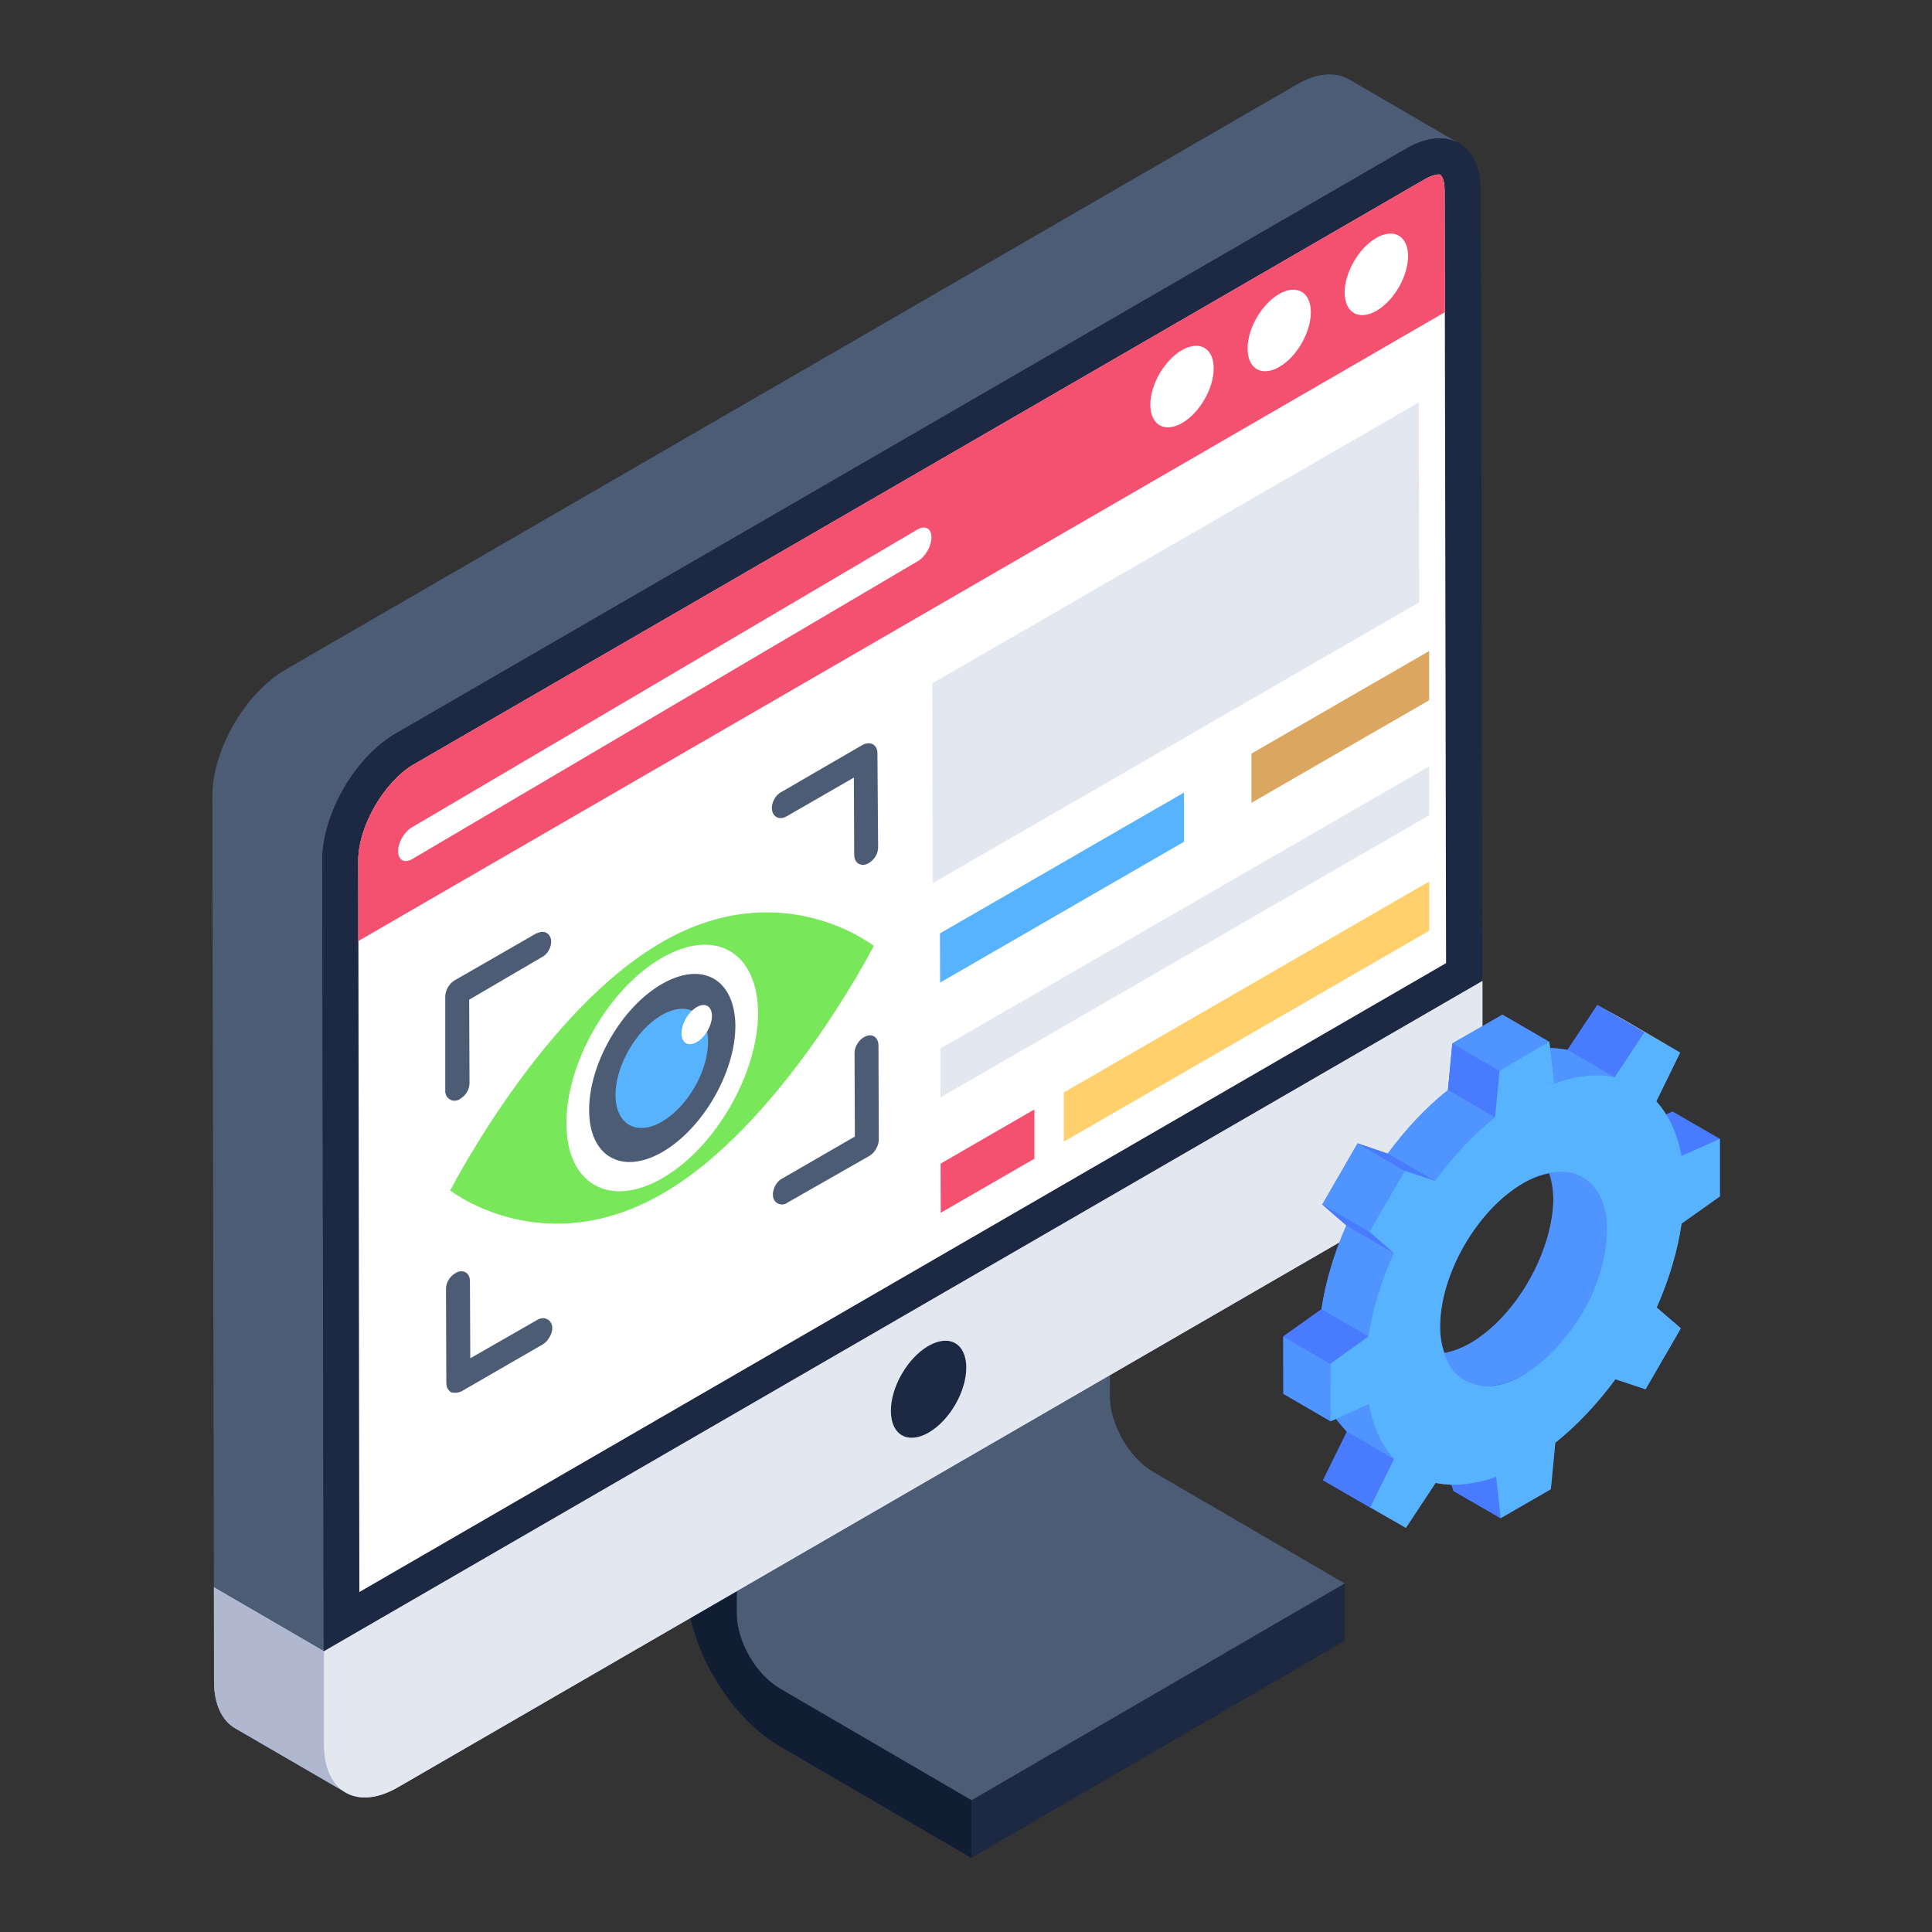
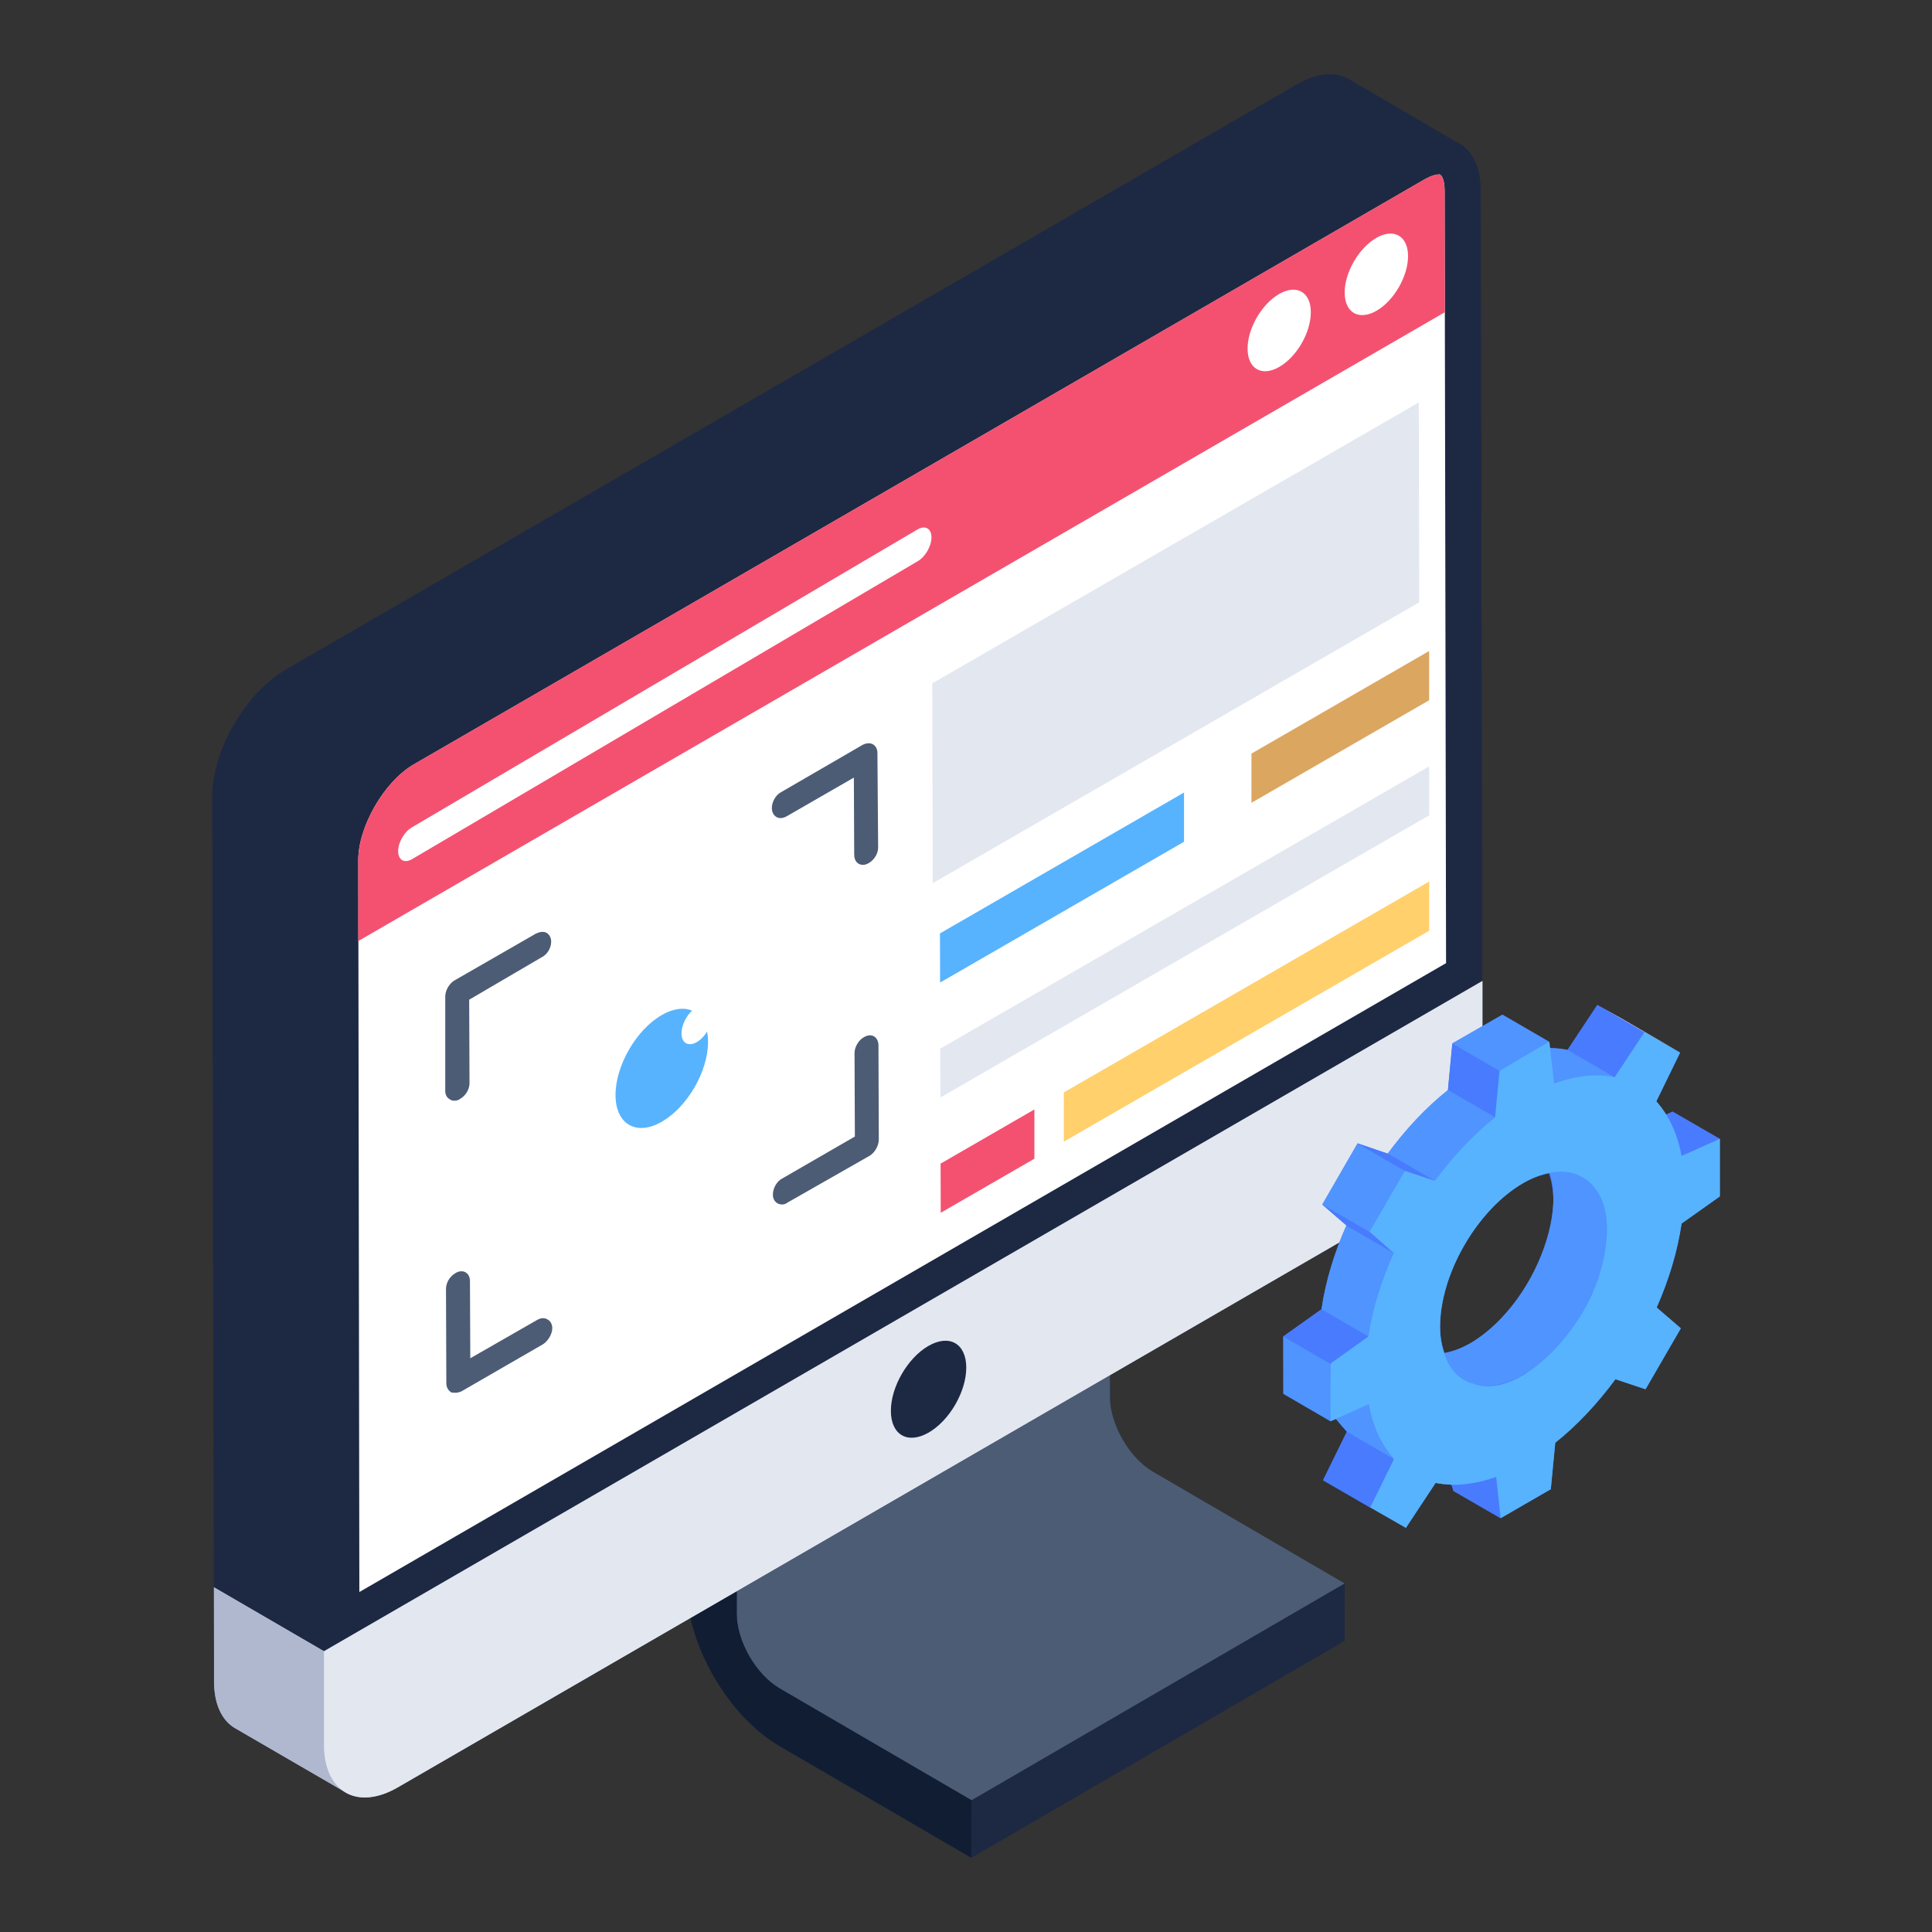
<svg xmlns="http://www.w3.org/2000/svg" id="Layer_1" enable-background="new 0 0 52 52" height="512" viewBox="0 0 52 52" width="512">
  <rect x="0" y="0" width="52" height="52" fill="#333333" stroke="none" />
  <g id="Softwar_Performance_Testing">
    <g>
      <g>
        <g>
          <g>
            <g>
              <path d="m36.19 42.612v.01l-.01-.01z" fill="#1d2943" />
            </g>
            <g>
              <path d="m36.19 42.622v1.54l-10.05 5.84-5.15-3c-1.39-.81-2.51-2.75-2.51-4.35l.01-4.02 1.35.78 10.04-5.84v4.02c0 .74.52 1.65 1.16 2.02l5.14 3z" fill="#1d2943" />
            </g>
            <g>
              <path d="m26.146 48.453 10.048-5.839-.004 1.548-10.048 5.839z" fill="#1d2943" />
            </g>
            <g>
              <path d="m36.193 42.618-10.046 5.836-5.149-3.002c-.646-.371-1.169-1.274-1.169-2.024l.009-4.011 10.046-5.845-.009 4.021c0 .741.523 1.654 1.169 2.024z" fill="#4c5c75" />
            </g>
            <g>
              <path d="m19.838 39.413-.011 4.016c-.002.746.524 1.651 1.167 2.022l5.152 3.002-.004 1.548-5.152-3.002c-1.39-.802-2.515-2.751-2.51-4.348l.011-4.016z" fill="#111d33" />
            </g>
            <g>
              <path d="m39.26 3.852c-.07-.04-.15-.07-.24-.09.06.01.12.03.18.06.02.01.04.02.06.03z" fill="#1d2943" />
            </g>
            <g fill="#1d2943">
              <path d="m39.9 28.932c0 1.26-.88 2.79-1.98 3.42l-27.21 15.75c-.61.36-1.16.36-1.52.07l-2.85-1.65c-.36-.2-.58-.64-.58-1.27l-.05-23.8c0-1.26.89-2.79 1.98-3.43l27.21-15.75c.55-.32 1.05-.35 1.41-.14l2.89 1.69c-.06-.03-.12-.05-.18-.06.09.02.17.05.24.09.37.2.59.65.59 1.28z" />
-               <path d="m39.26 3.852c-.07-.04-.15-.07-.24-.09.06.01.12.03.18.06.02.01.04.02.06.03z" />
-             </g>
-             <g>
-               <path d="m5.713 21.452c-.007-1.26.882-2.794 1.974-3.431l27.211-15.745c.553-.322 1.05-.35 1.414-.14l2.962 1.723c-.364-.21-.861-.182-1.414.133l-27.211 15.752c-1.092.63-1.981 2.171-1.975 3.431l.042 23.795c.007.63.224 1.064.581 1.274l-2.962-1.722c-.357-.203-.574-.644-.574-1.267z" fill="#4c5c75" />
-             </g>
+             </g>
+             <g>
+               </g>
            <g>
              <path d="m37.861 3.995c1.095-.632 1.988-.124 1.991 1.14l.047 23.796c.004 1.258-.883 2.794-1.978 3.427l-27.21 15.749c-1.095.632-1.988.124-1.991-1.135l-.047-23.796c-.004-1.264.883-2.799 1.978-3.432z" fill="#1d2943" />
            </g>
            <g>
              <path d="m39.9 26.402v2.53c0 1.26-.88 2.79-1.98 3.42l-27.21 15.75c-.61.36-1.16.36-1.52.07l-2.85-1.65c-.36-.2-.58-.64-.58-1.27v-2.53l2.96 1.72z" fill="#b0b8cf" />
            </g>
            <g>
              <path d="m8.717 46.969.003-2.523-2.963-1.724.006 2.531c0 .623.217 1.064.574 1.267l2.962 1.722c-.357-.21-.574-.644-.581-1.274z" fill="#b0b8cf" />
            </g>
            <g>
              <path d="m39.899 26.405v2.525c.004 1.258-.883 2.794-1.978 3.427l-27.21 15.749c-1.095.632-1.988.124-1.991-1.135l0-2.525z" fill="#e3e7f0" />
            </g>
            <g>
              <path d="m24.989 36.226c.562-.325 1.016-.066 1.018.58.002.646-.449 1.427-1.011 1.751-.562.325-1.016.066-1.018-.58-.002-.646.449-1.427 1.011-1.752z" fill="#1d2943" />
            </g>
            <g>
              <path d="m38.921 25.923-29.249 16.927-.029-19.675c-.01-.917.695-2.134 1.487-2.597l27.211-15.749c.222-.126.357-.135.406-.135.058.019.135.145.135.444z" fill="#fff" />
            </g>
            <g>
              <path d="m38.888 8.404-29.249 16.927.003-2.157c-.01-.917.695-2.134 1.487-2.597l27.211-15.749c.222-.126.357-.135.406-.135.058.019.135.145.135.444z" fill="#f45170" />
            </g>
            <g>
              <g>
                <path d="m37.044 6.403c.469-.271.853-.053.854.487.002.544-.379 1.203-.848 1.474-.473.273-.856.055-.858-.489-.002-.539.379-1.199.852-1.472z" fill="#fff" />
              </g>
            </g>
            <g>
              <g>
                <path d="m34.427 7.914c.473-.273.853-.053.854.487.002.544-.375 1.201-.848 1.474-.473.273-.853.053-.854-.491-.002-.539.375-1.196.848-1.47z" fill="#fff" />
              </g>
            </g>
            <g>
              <g>
-                 <path d="m31.813 9.423c.469-.271.853-.053.854.487.002.544-.379 1.203-.848 1.474-.473.273-.856.055-.858-.489-.002-.539.379-1.199.852-1.472z" fill="#fff" />
-               </g>
-             </g>
-             <g>
-               <g>
-                 <g>
-                   <path d="m17.811 25.36c3.148-1.818 5.58.003 5.708.099-.127.243-2.541 4.851-5.689 6.669-3.153 1.82-5.584.009-5.712-.086.127-.243 2.54-4.861 5.693-6.681z" fill="#78e75a" />
-                 </g>
+                 </g>
+             </g>
+             <g>
+               <g>
+                 <g>
+                   </g>
                <g>
                  <g>
                    <path d="m20.404 27.258c0 1.634-1.147 3.628-2.573 4.451-1.426.823-2.585.162-2.585-1.472-.012-1.634 1.147-3.639 2.561-4.451 1.437-.834 2.585-.162 2.596 1.472z" fill="#fff" />
                  </g>
                </g>
                <g>
-                   <path d="m19.793 27.61c0 1.247-.876 2.768-1.964 3.396-1.088.628-1.972.124-1.972-1.123-.009-1.247.876-2.777 1.955-3.396 1.097-.637 1.972-.124 1.981 1.123z" fill="#4c5c75" />
-                 </g>
+                   </g>
                <g>
                  <g>
                    <path d="m17.805 27.324c.696-.402 1.249-.077 1.252.713s-.548 1.752-1.243 2.154c-.683.394-1.245.074-1.247-.716s.556-1.757 1.239-2.151z" fill="#57b3fe" />
                  </g>
                </g>
                <g>
                  <g>
                    <path d="m18.752 27.106c.227-.131.409-.024.41.237.001.258-.18.574-.407.705-.227.131-.412.026-.412-.232-.001-.261.183-.579.41-.71z" fill="#fff" />
                  </g>
                </g>
              </g>
              <g>
                <g>
                  <path d="m14.864 35.753c0 .152-.114.341-.246.426l-2.197 1.269c-.066.028-.114.038-.161.038-.038 0-.076 0-.114-.009-.085-.057-.133-.133-.133-.256l-.009-2.529c0-.17.104-.341.256-.426.085-.057.199-.066.275-.019.047.028.114.095.114.237l.009 2.074 1.8-1.032c.133-.076.227-.047.284-.009.057.028.123.104.123.237z" fill="#4c5c75" />
                </g>
                <g>
                  <path d="m23.653 30.666c0 .161-.095.341-.237.436l-2.226 1.269c-.132.106-.388.037-.388-.218 0-.17.104-.36.256-.436l1.951-1.127-.009-2.245c0-.17.114-.36.265-.436l.019-.009c.206-.103.36.039.36.237z" fill="#4c5c75" />
                </g>
                <g>
                  <path d="m11.984 29.35v-2.529c0-.161.104-.341.237-.426l2.207-1.269c.104-.047.189-.057.265-.028.095.047.142.142.142.246 0 .17-.104.35-.265.426l-1.942 1.137.009 2.245c0 .17-.104.341-.256.426-.028.028-.085.047-.152.047-.028 0-.076 0-.123-.038-.076-.038-.123-.123-.123-.237z" fill="#4c5c75" />
                </g>
                <g>
                  <path d="m20.774 21.753c0-.17.104-.36.256-.436l2.188-1.269c.229-.115.398.016.398.218l.019 2.538c0 .27-.243.474-.407.474-.132 0-.237-.096-.237-.275l-.009-2.074-1.809 1.042c-.226.129-.398-.02-.398-.218z" fill="#4c5c75" />
                </g>
              </g>
            </g>
            <g>
              <g>
                <path d="m38.187 10.832.012 5.379-13.095 7.56-.012-5.379z" fill="#e3e7f0" />
              </g>
            </g>
            <g>
              <g>
                <path d="m27.841 29.861-2.525 1.458.004 1.323 2.521-1.455z" fill="#f45170" />
              </g>
              <g>
                <path d="m28.633 29.403v1.325l9.834-5.677v-1.325z" fill="#ffd06c" />
              </g>
              <g>
                <g>
                  <path d="m38.466 20.627-13.159 7.597.004 1.315 13.155-7.595z" fill="#e3e7f0" />
                </g>
              </g>
              <g>
                <g>
                  <path d="m31.868 21.331-6.569 3.792.004 1.323 6.565-3.79z" fill="#57b3fe" />
                </g>
                <g>
                  <path d="m33.683 20.283v1.325l4.783-2.761v-1.325z" fill="#dba660" />
                </g>
              </g>
            </g>
          </g>
          <path d="m45.02 29.922-.2.09c-.08-.13-.15-.27-.24-.37l.64-1.31-1.6-.93-.63-.35-.8 1.21c-.15-.03-.31-.05-.47-.05l-.02-.17-1.26-.73-1.35.77-.12 1.26c-.59.47-1.14 1.06-1.62 1.71l-.81-.28-.95 1.65.65.56c-.33.74-.56 1.51-.67 2.26l-1.03.73v1.54l1.27.74.15-.06c.1.13.21.25.29.34l-.64 1.31 1.27.73.96.55.8-1.21c.14.03.28.04.43.05l.05.17 1.27.73 1.35-.78.12-1.25c.59-.47 1.14-1.06 1.62-1.71l.81.27.95-1.64-.65-.56c.33-.75.56-1.51.67-2.26l1.03-.73v-1.55zm-5.46 6.24c-.24.14-.46.21-.68.25-.07-.2-.12-.43-.12-.7 0-1.719 1.468-3.864 2.93-4.13.07.2.11.43.12.7 0 1.42-1.01 3.16-2.25 3.88z" fill="#497bfe" />
          <g>
            <g enable-background="new">
              <g>
                <g>
                  <path d="m40.392 40.864-1.268-.737-.455-1.304 1.598.929z" fill="#497bfe" />
                </g>
              </g>
              <g>
                <g>
                  <path d="m45.257 31.111-1.268-.737 1.028-.455 1.268.737z" fill="#497bfe" />
                </g>
              </g>
              <g>
                <g>
                  <path d="m42.98 34.502c-.03.1-.07.19-.11.28v.01c-.472 1.079-1.321 1.931-1.86 2.2-.41.243-.967.417-1.41.23-.05 0-.09-.02-.13-.05-.02 0-.03-.01-.05-.02l-1.44-.84c.24.15.55.19.89.11.22-.04.45-.13.69-.26 1.952-1.134 3.023-4.518 1.59-5.32l1.45.84c.04.03.08.05.12.09.07.05.13.11.18.18.541.613.363 1.783.08 2.55z" fill="#5094ff" />
                </g>
              </g>
              <g>
                <g>
                  <path d="m44.261 27.786-1.268-.737.628.349 1.598.929z" fill="#c9cee2" />
                </g>
              </g>
              <g>
                <g>
                  <path d="m36.877 40.577-1.268-.737.644-1.305 1.268.737z" fill="#497bfe" />
                </g>
              </g>
              <g>
                <g>
                  <path d="m43.457 28.995-1.268-.737.804-1.209 1.268.737z" fill="#497bfe" />
                </g>
              </g>
              <g>
                <g>
                  <path d="m37.521 39.272-1.268-.737c-.33-.365-.899-1.048-1.012-1.671l1.598.929c.113.624.351 1.114.681 1.479z" fill="#5094ff" />
                </g>
              </g>
              <g>
                <g>
                  <path d="m41.829 29.157-1.268-.737c.594-.215 1.145-.261 1.629-.163l1.268.737c-.484-.098-1.035-.053-1.629.163z" fill="#5094ff" />
                </g>
              </g>
              <g>
                <g>
                  <path d="m35.811 38.253-1.268-.737-.004-1.547 1.268.737z" fill="#5094ff" />
                </g>
              </g>
              <g>
                <g>
                  <path d="m35.807 36.706-1.268-.737 1.028-.732 1.268.737z" fill="#497bfe" />
                </g>
              </g>
              <g>
                <g>
                  <path d="m40.241 30.074-1.268-.737.117-1.251 1.268.737z" fill="#497bfe" />
                </g>
              </g>
              <g>
                <g>
                  <path d="m40.358 28.823-1.268-.737 1.347-.777 1.268.737z" fill="#5094ff" />
                </g>
              </g>
              <g>
                <g>
                  <path d="m36.835 35.974-1.268-.737c.109-.746.344-1.515.67-2.254l1.268.737c-.327.739-.561 1.507-.67 2.254z" fill="#5094ff" />
                </g>
              </g>
              <g>
                <g>
                  <path d="m38.621 31.787-1.268-.737c.477-.653 1.026-1.242 1.62-1.713l1.268.737c-.593.47-1.143 1.06-1.62 1.713z" fill="#5094ff" />
                </g>
              </g>
              <g>
                <g>
                  <path d="m37.505 33.72-1.268-.737-.649-.564 1.268.737z" fill="#497bfe" />
                </g>
              </g>
              <g>
                <g>
                  <path d="m36.856 33.156-1.268-.737.953-1.644 1.268.737z" fill="#5094ff" />
                </g>
              </g>
              <g>
                <g>
                  <path d="m37.808 31.512-1.268-.737.813.275 1.268.737z" fill="#497bfe" />
                </g>
              </g>
              <g>
                <g>
                  <path d="m45.26 31.112c-.08-.43-.22-.8-.41-1.11-.08-.13-.17-.25-.27-.36l.64-1.31-.96-.55-.8 1.21c-.49-.1-1.04-.05-1.63.17l-.11-.95-.02-.17-.32.18-.58.34-.44.26-.12 1.25c-.59.47-1.14 1.06-1.62 1.71l-.81-.27-.95 1.64.65.57c-.33.74-.57 1.51-.68 2.25l-1.02.73v1.55l.14-.06.89-.4c.11.62.35 1.11.68 1.48l-.64 1.3.96.55.8-1.21c.14.03.27.04.42.05.37.01.78-.06 1.21-.21l.12 1.11 1.35-.78.12-1.25c.59-.47 1.14-1.06 1.62-1.71l.81.27.95-1.64-.65-.56c.33-.75.56-1.51.67-2.26l1.03-.73v-1.55zm-2.39 3.67v.01c-.607 1.388-2.144 2.904-3.27 2.43-.04 0-.09-.02-.13-.05-.28-.13-.49-.39-.6-.75-.07-.2-.11-.44-.11-.71 0-1.43 1-3.15 2.24-3.87.539-.315 1.236-.461 1.72-.07.07.05.13.11.18.18.591.67.331 2.018-.03 2.83z" fill="#57b3fe" />
                </g>
              </g>
            </g>
          </g>
        </g>
        <g>
          <path d="m24.699 14.248c.203-.117.371-.022.372.212.001.238-.166.527-.37.645l-13.613 8.021c-.203.117-.371.022-.372-.217-.001-.234.166-.523.37-.64z" fill="#fff" />
        </g>
      </g>
    </g>
  </g>
</svg>